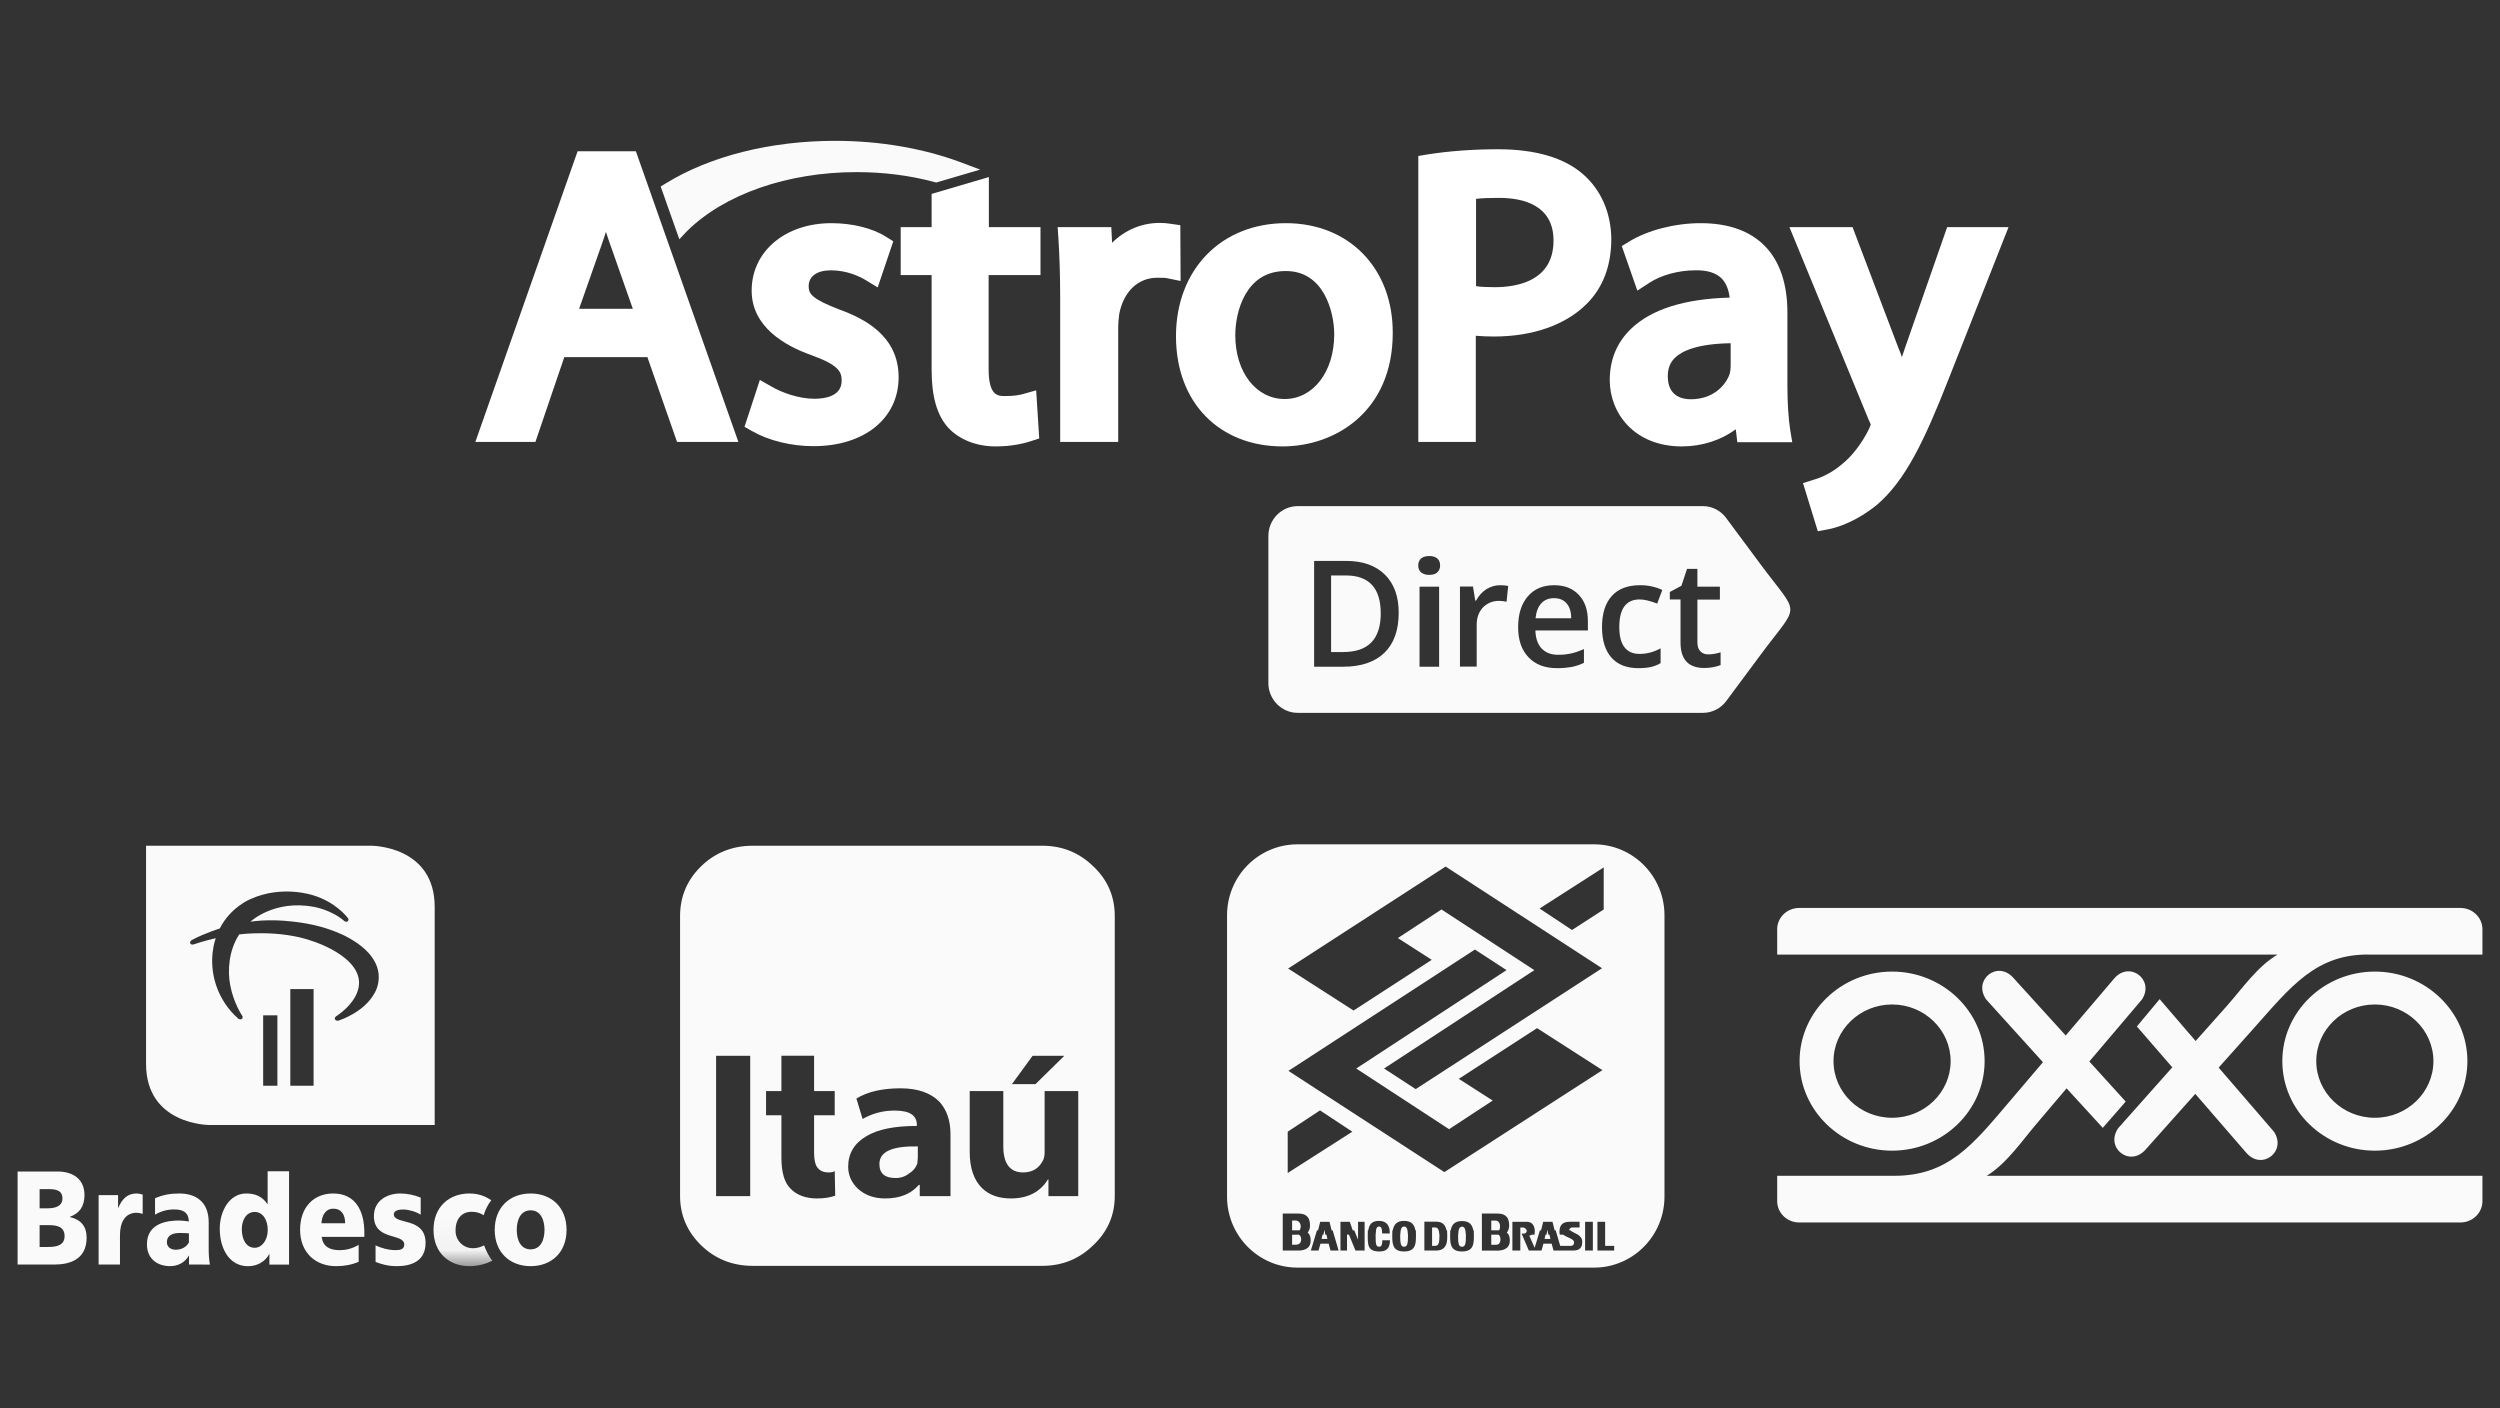
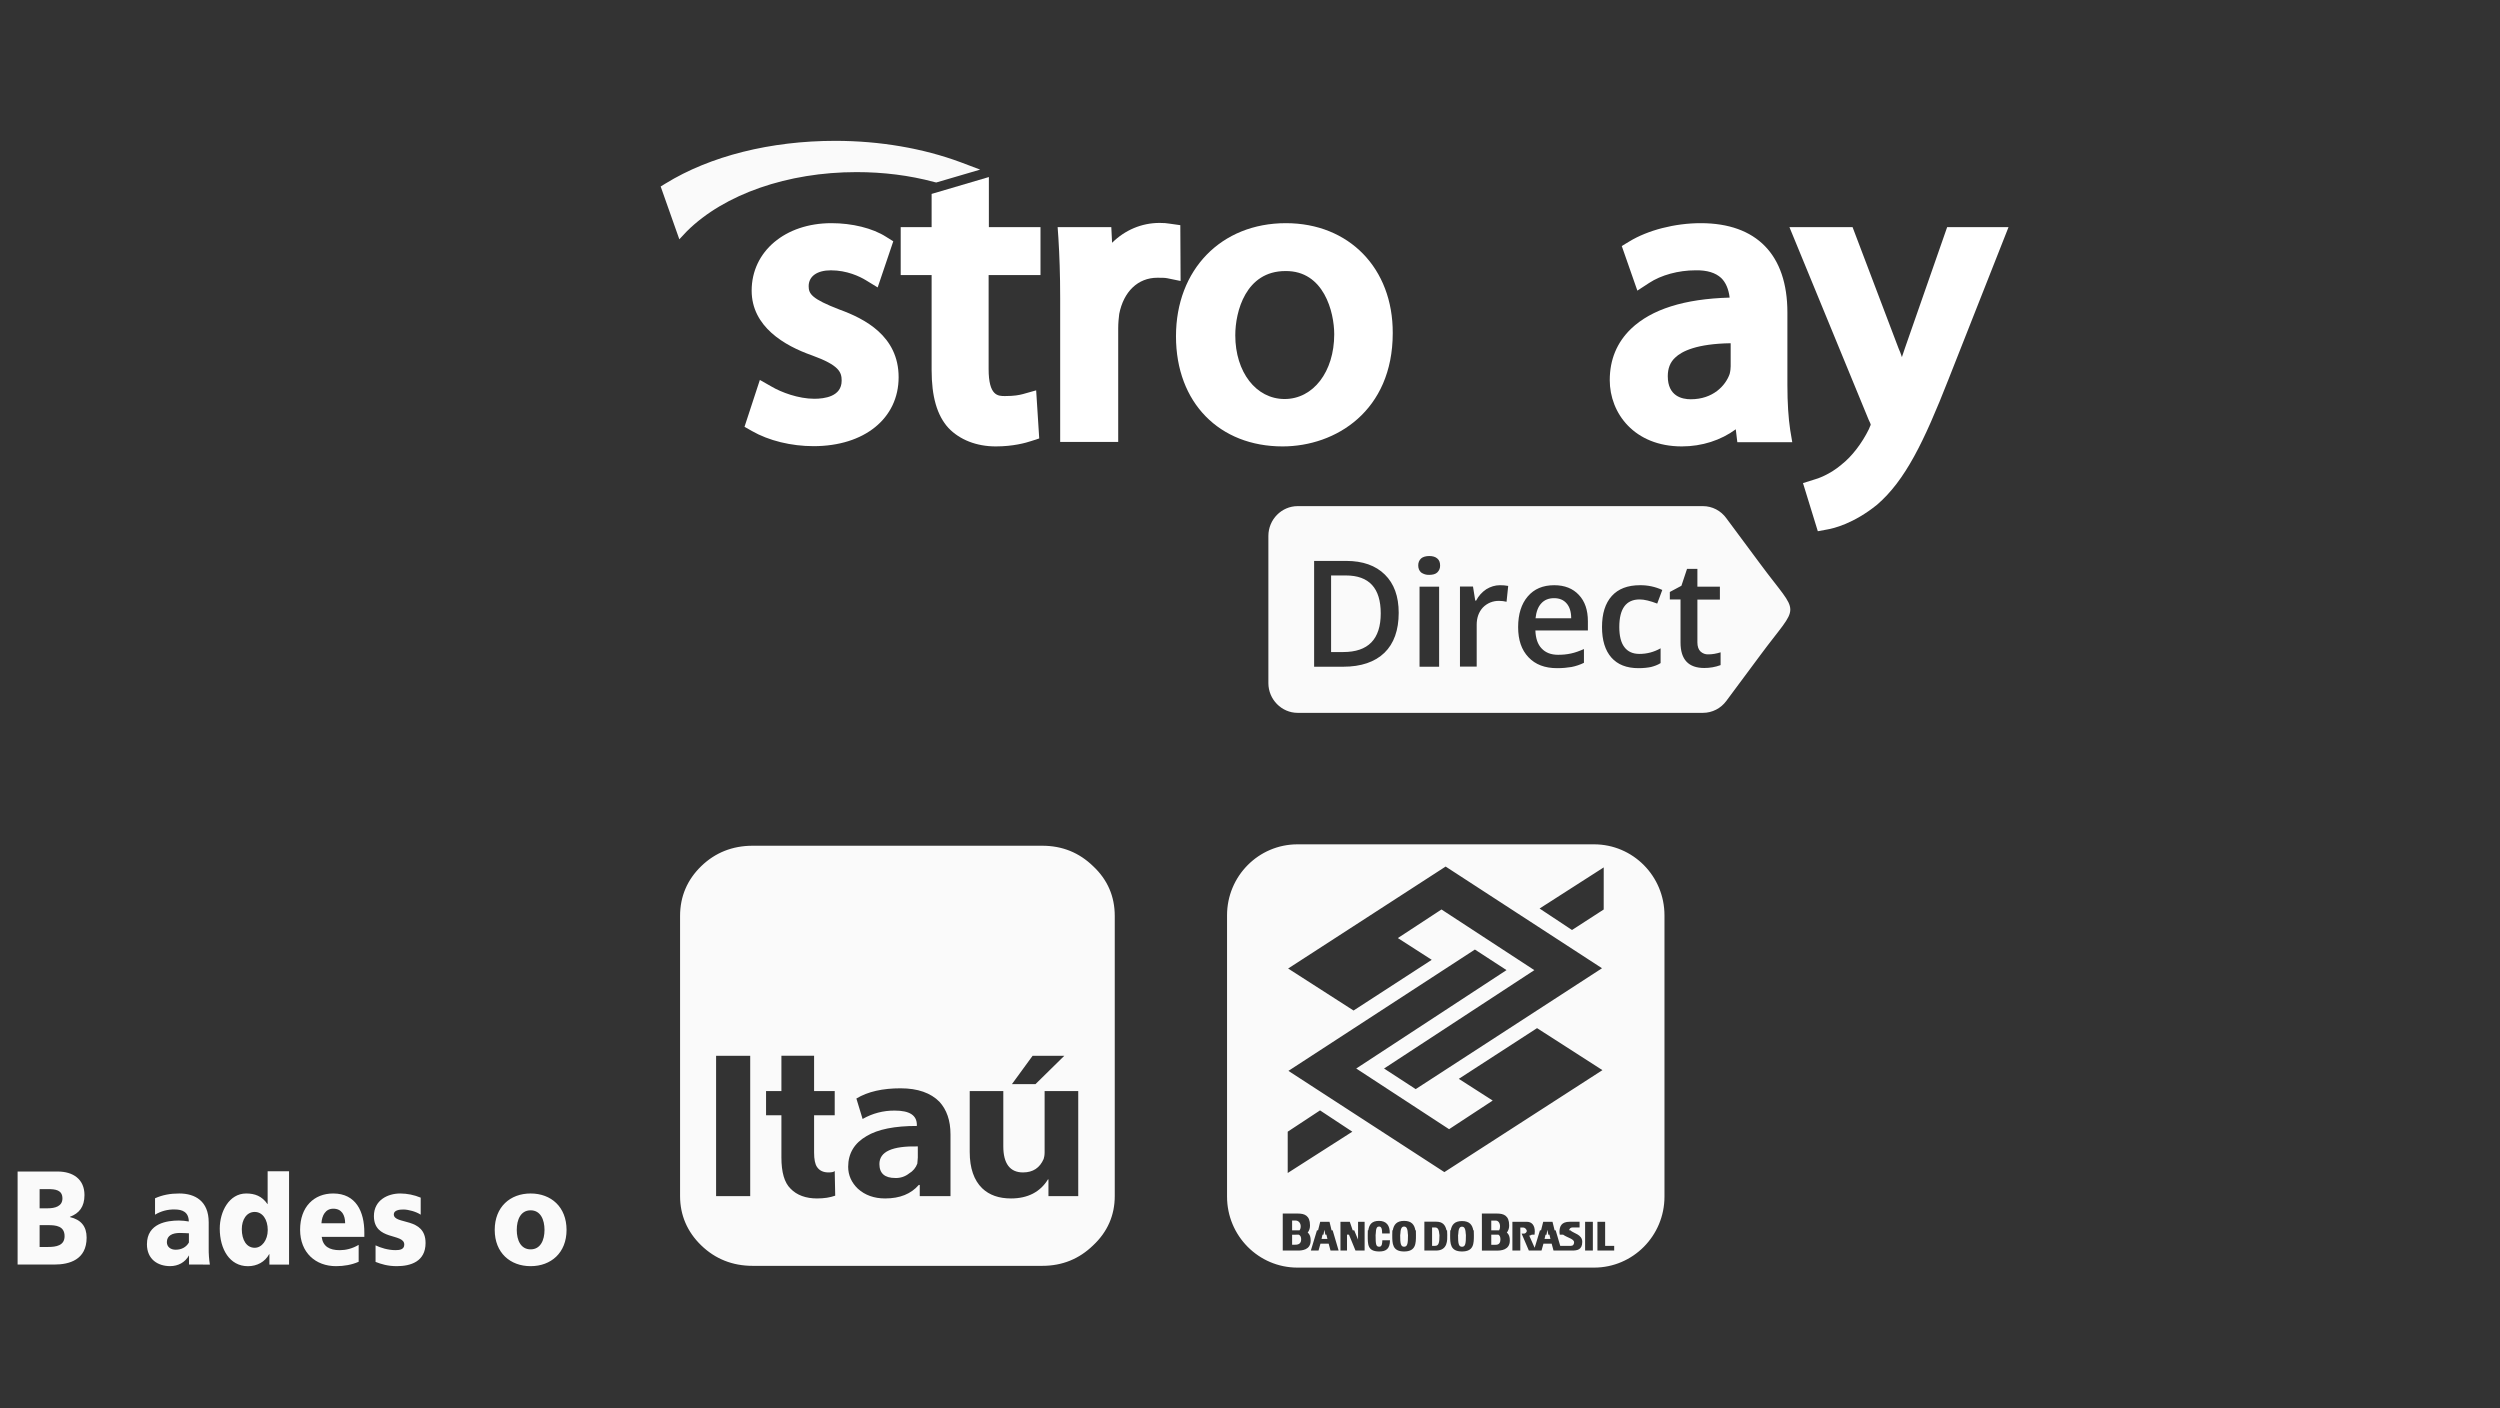
<svg xmlns="http://www.w3.org/2000/svg" width="71" height="40" viewBox="0 0 71 40" fill="none">
  <rect x="0" y="0" width="71" height="40" fill="#333333" stroke="none" />
  <path d="M21.374 24.019H29.599C30.172 24.019 30.649 24.216 31.044 24.599C31.454 24.982 31.659 25.457 31.659 26.012V33.97C31.659 34.511 31.454 34.986 31.044 35.369C30.649 35.752 30.172 35.95 29.599 35.95H21.374C20.802 35.95 20.31 35.752 19.915 35.369C19.519 34.986 19.314 34.511 19.314 33.97V26.012C19.314 25.457 19.52 24.982 19.915 24.599C20.31 24.216 20.802 24.019 21.374 24.019ZM28.739 30.789H29.408L30.227 29.984H29.326L28.739 30.789ZM28.494 30.987H27.54V32.716C27.54 33.178 27.662 33.521 27.893 33.746C28.099 33.943 28.372 34.036 28.712 34.036C29.19 34.036 29.544 33.851 29.762 33.495H29.776V33.97H30.622V30.987H29.667V32.729C29.667 32.809 29.653 32.874 29.64 32.914C29.531 33.165 29.34 33.297 29.053 33.297C28.685 33.297 28.494 33.046 28.494 32.558V30.987ZM26.039 31.977C25.412 31.977 24.934 32.069 24.607 32.267C24.265 32.465 24.088 32.756 24.088 33.138C24.088 33.376 24.184 33.587 24.362 33.758C24.566 33.943 24.825 34.036 25.138 34.036C25.562 34.036 25.875 33.904 26.093 33.653H26.121V33.97H26.994V32.214C26.994 31.819 26.885 31.515 26.68 31.29C26.434 31.04 26.066 30.908 25.576 30.908C25.07 30.908 24.648 31 24.321 31.198L24.498 31.779C24.776 31.619 25.092 31.537 25.412 31.541C25.834 31.541 26.039 31.674 26.039 31.951V31.977ZM23.706 30.987H23.12V29.983H22.192V30.987H21.756V31.674H22.192V32.874C22.192 33.284 22.274 33.587 22.452 33.758C22.629 33.943 22.888 34.036 23.201 34.036C23.407 34.036 23.57 34.01 23.72 33.957L23.706 33.257C23.679 33.284 23.625 33.297 23.529 33.297C23.379 33.297 23.27 33.244 23.201 33.139C23.148 33.059 23.12 32.927 23.12 32.729V31.674H23.706V30.987ZM24.975 33.059C24.975 32.703 25.343 32.544 26.066 32.558V32.874L26.052 33.046C26.01 33.164 25.928 33.262 25.821 33.324C25.709 33.414 25.568 33.461 25.425 33.455C25.125 33.455 24.975 33.323 24.975 33.059ZM20.337 29.984V33.97H21.306V29.984H20.337ZM36.43 35.066V35.516H36.862C36.966 35.516 37.223 35.504 37.223 35.232C37.223 35.133 37.203 35.055 37.138 35.007C37.184 34.948 37.207 34.874 37.204 34.798C37.204 34.524 37.05 34.465 36.864 34.465H36.43V35.066ZM36.907 34.942H36.696V34.663H36.792C36.878 34.663 36.94 34.733 36.94 34.828C36.94 34.879 36.926 34.916 36.907 34.942ZM37.817 34.942L37.758 34.699H37.494L37.433 34.941H37.402L37.228 35.516H37.446L37.501 35.32H37.734L37.787 35.516H38.017L37.848 34.942H37.817ZM37.67 35.065L37.699 35.185H37.532L37.559 35.065H37.586L37.612 34.927L37.64 35.065H37.67ZM38.255 35.065V35.05L38.26 35.065H38.311L38.496 35.516H38.755V34.699H38.569V34.941L38.568 35.205L38.46 34.941H38.417L38.334 34.699H38.069V35.516H38.255V35.065ZM39.067 35.065H39.069C39.077 34.871 39.103 34.834 39.169 34.834C39.227 34.834 39.253 34.888 39.253 35.031H39.469C39.477 34.8 39.371 34.673 39.163 34.673C38.958 34.673 38.884 34.778 38.859 34.941H38.846C38.845 34.984 38.844 35.029 38.844 35.078C38.844 35.343 38.836 35.542 39.173 35.542C39.364 35.542 39.475 35.465 39.475 35.224H39.258C39.255 35.296 39.254 35.407 39.173 35.407C39.08 35.407 39.067 35.351 39.067 35.078V35.065ZM40.197 34.942C40.17 34.786 40.093 34.673 39.876 34.673C39.66 34.673 39.583 34.785 39.555 34.941H39.543C39.54 34.985 39.54 35.031 39.54 35.078C39.54 35.313 39.54 35.542 39.876 35.542C40.213 35.542 40.213 35.313 40.213 35.078C40.213 35.031 40.213 34.985 40.211 34.942H40.197ZM39.987 35.065V35.078C39.987 35.308 39.975 35.407 39.876 35.407C39.778 35.407 39.765 35.308 39.765 35.078V35.065H39.768C39.775 34.905 39.8 34.834 39.876 34.834C39.953 34.834 39.978 34.905 39.985 35.065H39.987ZM40.452 35.065V35.516H40.781C41.125 35.516 41.102 35.206 41.102 35.069C41.102 35.023 41.101 34.981 41.097 34.942H41.081C41.047 34.784 40.967 34.696 40.789 34.696H40.452V35.065ZM40.881 35.065V35.075C40.881 35.297 40.86 35.382 40.755 35.382H40.671V34.86H40.761C40.845 34.86 40.87 34.946 40.878 35.065H40.881ZM41.842 34.942C41.814 34.788 41.737 34.678 41.521 34.678C41.306 34.678 41.228 34.788 41.201 34.941H41.187C41.184 34.986 41.184 35.033 41.184 35.08C41.184 35.313 41.184 35.542 41.521 35.542C41.858 35.542 41.858 35.314 41.858 35.08C41.858 35.033 41.858 34.986 41.855 34.941L41.842 34.942ZM41.632 35.065V35.08C41.632 35.309 41.62 35.408 41.521 35.408C41.422 35.408 41.409 35.309 41.409 35.08L41.41 35.065H41.413C41.42 34.908 41.445 34.838 41.521 34.838C41.597 34.838 41.622 34.908 41.63 35.065H41.632ZM42.086 35.065V35.517H42.517C42.621 35.517 42.879 35.504 42.879 35.231C42.879 35.133 42.858 35.055 42.794 35.007C42.84 34.947 42.863 34.874 42.86 34.798C42.86 34.524 42.706 34.465 42.519 34.465H42.085L42.086 35.065ZM42.576 34.941H42.352V34.665H42.481C42.551 34.665 42.601 34.735 42.601 34.829C42.603 34.868 42.594 34.907 42.576 34.941ZM42.952 35.065V35.516H43.177V34.861H43.252C43.301 34.861 43.346 34.896 43.363 34.96C43.35 35.005 43.319 35.037 43.276 35.035L43.214 35.035L43.419 35.516H43.779L43.834 35.32H44.067L44.12 35.516H44.644C44.789 35.516 44.936 35.497 44.936 35.269C44.936 35.054 44.688 35.031 44.596 34.94H44.563C44.573 34.889 44.607 34.86 44.659 34.86H44.86V34.698H44.578C44.346 34.698 44.289 34.826 44.289 34.991C44.289 35.016 44.292 35.041 44.297 35.065H44.393C44.516 35.153 44.704 35.183 44.704 35.282C44.704 35.342 44.673 35.383 44.609 35.383H44.311L44.181 34.941H44.151L44.091 34.699H43.827L43.766 34.941H43.735L43.584 35.437L43.431 35.093C43.457 35.088 43.481 35.079 43.504 35.065H43.581C43.586 35.035 43.588 35.005 43.588 34.975C43.588 34.795 43.501 34.699 43.364 34.699H42.952V35.065ZM44.004 35.065L44.033 35.186H43.865L43.893 35.066H43.92L43.945 34.927L43.973 35.066L44.004 35.065ZM45.017 35.065V35.516H45.237V34.699H45.017V35.065ZM45.367 35.065V35.516H45.843V35.383H45.586V34.699H45.367V35.065ZM36.888 35.065C36.936 35.091 36.953 35.137 36.953 35.199C36.953 35.349 36.83 35.35 36.776 35.35H36.696V35.066L36.888 35.065ZM42.556 35.065C42.597 35.09 42.612 35.137 42.612 35.2C42.612 35.351 42.513 35.352 42.468 35.352H42.352V35.065H42.556ZM34.848 25.995C34.848 24.881 35.744 23.979 36.848 23.979H45.271C46.376 23.979 47.271 24.881 47.271 25.995V33.984C47.271 35.097 46.376 36 45.271 36H36.848C35.744 36 34.848 35.097 34.848 33.984V25.995ZM43.724 25.802L44.645 26.412L45.545 25.83L45.546 24.634L43.724 25.802ZM38.406 32.14L37.489 31.535L36.571 32.14V33.313L38.406 32.14ZM41.887 26.967L36.591 30.413L41.02 33.288L45.509 30.392L43.652 29.199L41.43 30.639L42.393 31.256L41.154 32.069L38.517 30.346L42.785 27.551L41.887 26.967ZM40.206 30.931L45.497 27.498L41.056 24.61L36.583 27.506L38.441 28.699L40.661 27.259L39.699 26.641L40.938 25.829L43.575 27.552L39.307 30.346L40.206 30.931Z" fill="#FAFAFA" />
  <mask id="mask0_3685_7627" style="mask-type:luminance" maskUnits="userSpaceOnUse" x="0" y="24" width="17" height="12">
-     <path d="M0.5 24.019H16.09V35.96H0.5V24.019Z" fill="white" />
-   </mask>
+     </mask>
  <g mask="url(#mask0_3685_7627)">
    <path fill-rule="evenodd" clip-rule="evenodd" d="M13.762 35.403C13.754 35.382 13.75 35.368 13.747 35.369C13.741 35.371 13.728 35.378 13.719 35.381C13.629 35.427 13.53 35.45 13.431 35.449C13.365 35.45 13.3 35.437 13.239 35.412C13.178 35.387 13.123 35.349 13.077 35.302C13.031 35.254 12.995 35.198 12.971 35.136C12.947 35.074 12.936 35.007 12.938 34.941C12.938 34.6 13.131 34.414 13.393 34.415C13.539 34.415 13.641 34.45 13.736 34.513C13.782 34.357 13.857 34.209 13.952 34.087C13.893 34.047 13.831 34.012 13.767 33.982C13.629 33.923 13.481 33.894 13.332 33.895C12.754 33.895 12.312 34.274 12.312 34.929C12.312 35.581 12.754 35.959 13.332 35.959C13.612 35.959 13.827 35.871 13.827 35.871C13.879 35.851 13.93 35.829 13.981 35.805C13.848 35.631 13.787 35.464 13.762 35.403Z" fill="#FAFAFA" />
  </g>
  <path d="M1.125 34.316H1.355C1.56 34.316 1.773 34.26 1.773 34.036C1.773 33.793 1.571 33.771 1.363 33.771H1.125V34.316ZM1.125 35.414H1.366C1.594 35.414 1.834 35.375 1.834 35.107C1.834 34.819 1.588 34.794 1.373 34.794H1.125V35.414ZM0.5 33.271H1.635C2.073 33.271 2.399 33.487 2.399 33.94C2.399 34.274 2.248 34.46 1.986 34.557V34.565C2.298 34.638 2.46 34.826 2.46 35.148C2.46 35.781 1.965 35.913 1.545 35.913H0.5V33.271ZM7.234 35.437C7.436 35.437 7.604 35.221 7.604 34.933C7.604 34.634 7.456 34.419 7.234 34.419C6.998 34.419 6.867 34.646 6.867 34.906C6.867 35.221 7.005 35.437 7.234 35.437ZM8.209 35.914H7.651V35.617H7.645C7.527 35.837 7.3 35.96 7.042 35.96C6.521 35.96 6.241 35.474 6.241 34.892C6.241 34.407 6.508 33.895 6.992 33.895C7.234 33.895 7.439 33.967 7.595 34.195H7.601V33.264H8.209V35.914ZM15.464 34.93C15.464 34.634 15.349 34.373 15.07 34.373C14.79 34.373 14.676 34.634 14.676 34.93C14.676 35.221 14.79 35.482 15.07 35.482C15.349 35.482 15.464 35.221 15.464 34.93ZM14.05 34.93C14.05 34.275 14.491 33.895 15.07 33.895C15.649 33.895 16.09 34.275 16.09 34.93C16.09 35.58 15.649 35.959 15.07 35.959C14.491 35.959 14.05 35.58 14.05 34.93ZM5.365 35.288C5.285 35.423 5.153 35.492 4.988 35.492C4.847 35.492 4.739 35.413 4.739 35.276C4.739 35.087 4.901 35.016 5.106 35.016C5.196 35.016 5.288 35.023 5.365 35.026V35.288ZM5.96 35.914C5.936 35.76 5.925 35.604 5.927 35.449V34.713C5.927 34.111 5.54 33.895 5.092 33.895C4.837 33.895 4.615 33.936 4.403 34.031V34.497C4.572 34.395 4.765 34.344 4.962 34.349C5.18 34.349 5.358 34.421 5.362 34.69C5.268 34.673 5.174 34.664 5.079 34.663C4.756 34.663 4.173 34.736 4.173 35.337C4.173 35.765 4.484 35.958 4.83 35.958C5.059 35.958 5.257 35.853 5.368 35.652V35.913L5.96 35.914Z" fill="#FAFAFA" />
-   <path fill-rule="evenodd" clip-rule="evenodd" d="M3.878 33.895C3.615 33.895 3.464 34.055 3.359 34.304H3.353V33.941H2.801V35.913H3.407V35.081C3.407 34.696 3.562 34.462 3.845 34.443C3.915 34.441 3.986 34.452 4.052 34.475V33.926C3.996 33.907 3.937 33.897 3.878 33.895Z" fill="#FAFAFA" />
  <path d="M9.129 34.74C9.143 34.513 9.247 34.327 9.466 34.327C9.708 34.327 9.802 34.513 9.802 34.74H9.129ZM10.347 35.001C10.347 34.414 10.112 33.895 9.463 33.895C8.917 33.895 8.523 34.274 8.523 34.925C8.523 35.577 8.964 35.959 9.543 35.959C9.769 35.959 9.991 35.921 10.186 35.834V35.354C10.004 35.463 9.816 35.505 9.651 35.505C9.355 35.505 9.17 35.399 9.136 35.127H10.347V35.001Z" fill="#FAFAFA" />
  <path fill-rule="evenodd" clip-rule="evenodd" d="M11.366 33.895C11.017 33.895 10.619 34.081 10.619 34.536C10.619 35.247 11.481 35.012 11.481 35.346C11.481 35.482 11.36 35.504 11.235 35.504C11.017 35.504 10.807 35.436 10.666 35.368V35.838C10.826 35.901 11.013 35.959 11.269 35.959C11.666 35.959 12.086 35.826 12.086 35.301C12.086 34.551 11.184 34.793 11.184 34.487C11.184 34.376 11.333 34.347 11.464 34.35C11.604 34.353 11.819 34.41 11.948 34.497V34.013C11.763 33.936 11.565 33.896 11.366 33.895Z" fill="#FAFAFA" />
-   <path d="M12.345 31.95H5.943C5.943 31.95 4.148 31.95 4.148 30.214V24.019H10.552C10.552 24.019 12.345 24.019 12.345 25.755V31.95ZM7.878 30.835V28.835H7.474V30.835H7.878ZM8.906 30.835V28.089H8.245V30.835H8.906ZM7.112 26.176C7.112 26.176 7.778 25.546 8.901 25.753C8.901 25.753 9.396 25.828 9.775 26.154C9.775 26.154 9.831 26.204 9.874 26.162C9.874 26.162 9.929 26.121 9.868 26.058C9.868 26.058 9.542 25.622 8.899 25.428C8.899 25.428 8.017 25.122 7.109 25.536C7.109 25.536 6.551 25.759 6.241 26.369C6.241 26.369 5.8 26.508 5.468 26.687C5.468 26.687 5.371 26.725 5.407 26.799C5.407 26.799 5.439 26.851 5.526 26.812C5.526 26.812 5.832 26.709 6.128 26.645C6.128 26.645 5.89 27.243 6.139 27.985C6.261 28.348 6.475 28.672 6.76 28.923C6.76 28.923 6.811 28.973 6.866 28.938C6.866 28.938 6.914 28.905 6.88 28.85C6.88 28.85 6.634 28.492 6.539 27.982C6.458 27.566 6.496 26.992 6.794 26.537C6.794 26.537 7.931 26.383 8.899 26.736C8.899 26.736 10.545 27.255 10.13 28.219C10.13 28.219 10.01 28.553 9.556 28.856C9.556 28.856 9.48 28.899 9.521 28.96C9.521 28.96 9.555 29.009 9.633 28.978C9.633 28.978 10.329 28.759 10.629 28.218C10.629 28.218 11.237 27.317 9.802 26.581C9.802 26.581 9.407 26.377 8.899 26.268C8.899 26.268 7.985 26.049 7.112 26.176ZM50.472 33.393H53.794C55.334 33.393 56.034 32.502 57.056 31.3L58.02 30.167L56.408 28.385C56.021 27.835 56.721 27.264 57.175 27.766L58.666 29.408L60.042 27.791C60.48 27.276 61.199 27.824 60.831 28.386L59.337 30.146L60.37 31.285L59.719 32.031L58.691 30.909L57.834 31.92C57.412 32.416 56.986 33.048 56.422 33.393H70.501V27.11H67.315C65.775 27.076 65.052 28.032 64.001 29.21L63.01 30.32L64.579 32.139C64.953 32.698 64.24 33.252 63.796 32.741L62.346 31.066L60.931 32.652C60.481 33.157 59.776 32.593 60.157 32.04L61.693 30.312L60.687 29.151L61.334 28.376L62.356 29.565L63.239 28.573C63.67 28.087 64.112 27.442 64.683 27.11H50.472V26.389C50.472 26.057 50.752 25.786 51.095 25.786H69.877C70.22 25.786 70.501 26.057 70.501 26.389V34.114C70.501 34.446 70.22 34.718 69.877 34.718H51.095C50.752 34.718 50.472 34.446 50.472 34.114V33.393ZM56.363 30.136C56.363 31.537 55.183 32.679 53.736 32.679C52.288 32.679 51.108 31.537 51.108 30.136C51.108 28.735 52.288 27.593 53.735 27.593C55.183 27.593 56.363 28.735 56.363 30.136ZM67.446 32.679C65.999 32.679 64.818 31.537 64.818 30.136C64.818 28.735 65.998 27.593 67.445 27.593C68.893 27.593 70.074 28.735 70.074 30.136C70.074 31.537 68.894 32.679 67.446 32.679ZM67.446 28.527C66.529 28.527 65.782 29.25 65.782 30.136C65.782 31.023 66.529 31.745 67.446 31.745C68.362 31.745 69.109 31.023 69.109 30.136C69.109 29.25 68.362 28.527 67.446 28.527ZM53.736 28.527C52.819 28.527 52.072 29.25 52.072 30.136C52.072 31.023 52.819 31.745 53.736 31.745C54.652 31.745 55.398 31.023 55.398 30.136C55.398 29.25 54.652 28.527 53.736 28.527Z" fill="#FAFAFA" />
  <path fill-rule="evenodd" clip-rule="evenodd" d="M49.025 19.91C48.873 20.115 48.631 20.245 48.362 20.245H36.854C36.396 20.245 36.022 19.862 36.022 19.401V15.22C36.022 14.755 36.396 14.374 36.854 14.374H48.362C48.631 14.374 48.873 14.505 49.025 14.714C49.346 15.146 49.665 15.579 49.989 16.012C51.13 17.555 51.13 17.069 49.989 18.612L49.025 19.91ZM39.723 17.404C39.723 16.934 39.591 16.575 39.33 16.318C39.069 16.061 38.702 15.93 38.233 15.93H37.321V18.935H38.148C38.654 18.935 39.049 18.8 39.318 18.539C39.587 18.278 39.723 17.898 39.723 17.404ZM39.213 17.42C39.213 18.155 38.856 18.518 38.148 18.518H37.803V16.343H38.221C38.884 16.343 39.213 16.703 39.213 17.421V17.42ZM40.278 16.061C40.278 16.143 40.306 16.208 40.358 16.257C40.426 16.306 40.509 16.331 40.593 16.326C40.687 16.326 40.767 16.306 40.819 16.257C40.845 16.232 40.866 16.201 40.88 16.168C40.894 16.134 40.9 16.098 40.899 16.061C40.899 15.975 40.876 15.909 40.819 15.861C40.767 15.816 40.692 15.791 40.593 15.791C40.49 15.791 40.41 15.816 40.358 15.861C40.331 15.886 40.31 15.917 40.296 15.952C40.282 15.986 40.277 16.024 40.278 16.061ZM40.871 18.935V16.661H40.315V18.935H40.871ZM42.597 16.62C42.46 16.62 42.331 16.661 42.211 16.734C42.089 16.815 41.989 16.926 41.922 17.057H41.897L41.833 16.657H41.463V18.931H41.938V17.743C41.938 17.543 41.998 17.379 42.114 17.253C42.174 17.191 42.247 17.143 42.326 17.11C42.406 17.078 42.491 17.063 42.576 17.065C42.645 17.065 42.717 17.073 42.786 17.09L42.833 16.64C42.755 16.626 42.676 16.619 42.597 16.62ZM44.224 18.976C44.377 18.976 44.509 18.963 44.63 18.943C44.752 18.919 44.871 18.879 44.984 18.824V18.433C44.855 18.49 44.73 18.535 44.617 18.559C44.496 18.585 44.372 18.597 44.248 18.596C44.047 18.596 43.894 18.535 43.782 18.416C43.669 18.298 43.613 18.126 43.605 17.906H45.096V17.645C45.096 17.326 45.012 17.077 44.838 16.894C44.67 16.714 44.437 16.62 44.14 16.62C43.818 16.62 43.569 16.726 43.388 16.939C43.207 17.151 43.115 17.44 43.115 17.812C43.115 18.176 43.211 18.457 43.408 18.665C43.605 18.874 43.874 18.976 44.224 18.976ZM44.135 16.988C44.288 16.988 44.405 17.037 44.489 17.134C44.574 17.228 44.622 17.371 44.622 17.559H43.609C43.629 17.375 43.681 17.232 43.774 17.134C43.862 17.037 43.983 16.988 44.135 16.988ZM46.535 18.976C46.671 18.976 46.788 18.963 46.888 18.943C46.984 18.918 47.077 18.886 47.161 18.832V18.412C46.977 18.517 46.77 18.572 46.559 18.571C46.37 18.571 46.229 18.506 46.133 18.379C46.036 18.253 45.988 18.061 45.988 17.808C45.988 17.286 46.181 17.024 46.566 17.024C46.699 17.024 46.864 17.065 47.065 17.142L47.209 16.755C47.01 16.663 46.793 16.617 46.574 16.62C46.225 16.62 45.959 16.722 45.775 16.926C45.59 17.131 45.497 17.425 45.497 17.808C45.497 18.184 45.586 18.473 45.763 18.674C45.94 18.874 46.193 18.976 46.535 18.976ZM48.516 18.584C48.475 18.586 48.435 18.58 48.397 18.566C48.359 18.551 48.324 18.53 48.294 18.502C48.239 18.449 48.206 18.363 48.206 18.245V17.028H48.845V16.661H48.206V16.155H47.912L47.752 16.636L47.423 16.812V17.024H47.727V18.249C47.727 18.731 47.953 18.971 48.403 18.971C48.561 18.971 48.717 18.944 48.865 18.889V18.526C48.745 18.563 48.632 18.584 48.516 18.584Z" fill="#FAFAFA" />
-   <path d="M16.404 4.296L13.5 12.551H15.206L16.026 10.142H18.386L19.228 12.551H20.97L18.059 4.296H16.404ZM17.972 8.769H16.447L17.086 6.951C17.13 6.824 17.173 6.705 17.209 6.585C17.253 6.712 17.289 6.839 17.34 6.972L17.972 8.769Z" fill="white" />
  <path d="M23.837 8.79C23.053 8.487 22.966 8.346 22.966 8.128C22.966 7.846 23.206 7.677 23.598 7.677C24.055 7.677 24.418 7.853 24.592 7.959L24.926 8.163L25.369 6.853L25.166 6.726C24.781 6.479 24.2 6.338 23.612 6.338C22.298 6.338 21.347 7.141 21.347 8.254C21.347 9.276 22.277 9.818 23.061 10.093C23.837 10.374 23.903 10.572 23.903 10.811C23.903 11.262 23.416 11.325 23.126 11.325C22.676 11.325 22.189 11.142 21.914 10.98L21.58 10.79L21.144 12.121L21.355 12.241C21.834 12.516 22.473 12.671 23.104 12.671C24.549 12.671 25.521 11.882 25.521 10.713C25.521 9.543 24.556 9.05 23.837 8.79Z" fill="white" />
-   <path d="M28.084 5.028L26.458 5.507V6.451H25.58V7.811H26.458V10.508C26.458 11.262 26.61 11.797 26.937 12.156C27.256 12.488 27.728 12.678 28.28 12.678C28.774 12.678 29.129 12.579 29.296 12.523L29.514 12.452L29.427 11.086L29.05 11.192C28.941 11.22 28.81 11.248 28.541 11.248C28.345 11.248 28.077 11.248 28.077 10.48V7.811H29.55V6.451H28.084V5.028Z" fill="white" />
+   <path d="M28.084 5.028L26.458 5.507V6.451H25.58V7.811H26.458V10.508C26.458 11.262 26.61 11.797 26.937 12.156C27.256 12.488 27.728 12.678 28.28 12.678C28.774 12.678 29.129 12.579 29.296 12.523L29.514 12.452L29.427 11.086L29.05 11.192C28.941 11.22 28.81 11.248 28.541 11.248C28.345 11.248 28.077 11.248 28.077 10.48V7.811H29.55V6.451H28.084Z" fill="white" />
  <path d="M33.521 6.395L33.224 6.353C33.137 6.338 33.05 6.331 32.933 6.331C32.418 6.331 31.946 6.536 31.583 6.895L31.561 6.451H30.037L30.059 6.768C30.088 7.24 30.109 7.775 30.109 8.466V12.551H31.757V9.325C31.757 9.177 31.772 9.022 31.786 8.916C31.91 8.283 32.316 7.888 32.868 7.888C32.999 7.888 33.078 7.888 33.151 7.902L33.529 7.98L33.521 6.395Z" fill="white" />
  <path d="M36.519 6.338C34.683 6.338 33.398 7.656 33.398 9.55C33.398 11.445 34.639 12.678 36.425 12.678C37.935 12.678 39.554 11.671 39.554 9.459C39.561 7.62 38.312 6.338 36.519 6.338ZM37.892 9.494C37.892 10.558 37.296 11.332 36.483 11.332C35.67 11.332 35.082 10.565 35.082 9.522C35.082 8.846 35.38 7.698 36.505 7.698C37.601 7.684 37.892 8.867 37.892 9.494Z" fill="white" />
-   <path d="M44.962 4.951C44.425 4.479 43.605 4.239 42.545 4.239C41.833 4.239 41.158 4.289 40.534 4.387L40.28 4.43V12.551H41.913V9.536C42.08 9.55 42.254 9.557 42.429 9.557C43.532 9.557 44.468 9.226 45.064 8.628C45.528 8.163 45.761 7.543 45.761 6.782C45.753 6.043 45.47 5.395 44.962 4.951ZM44.12 6.832C44.12 7.987 43.075 8.156 42.45 8.156C42.24 8.156 42.066 8.149 41.92 8.128V5.648C42.08 5.627 42.298 5.62 42.574 5.62C43.271 5.62 44.12 5.831 44.12 6.832Z" fill="white" />
  <path d="M50.762 10.931V8.874C50.762 7.233 49.884 6.338 48.301 6.338C47.568 6.338 46.799 6.536 46.269 6.86L46.058 6.987L46.501 8.254L46.835 8.036C47.176 7.811 47.67 7.677 48.149 7.677C48.483 7.67 48.722 7.747 48.882 7.895C49.013 8.022 49.093 8.212 49.122 8.452C47.837 8.487 46.9 8.783 46.32 9.339C45.92 9.726 45.717 10.213 45.717 10.797C45.717 11.734 46.414 12.678 47.764 12.678C48.338 12.678 48.875 12.502 49.296 12.192L49.34 12.558H50.9L50.842 12.213C50.791 11.875 50.762 11.445 50.762 10.931ZM48.018 11.339C47.772 11.339 47.365 11.255 47.365 10.684C47.365 10.466 47.43 10.29 47.575 10.156C47.764 9.973 48.193 9.762 49.151 9.748V10.403C49.151 10.452 49.144 10.537 49.122 10.621C49.006 10.952 48.65 11.339 48.018 11.339Z" fill="white" />
  <path d="M55.299 6.451L54.102 9.881C54.073 9.966 54.044 10.057 54.014 10.142C53.986 10.057 53.956 9.973 53.92 9.896L52.613 6.451H50.82L53.071 11.924L53.078 11.938C53.114 12.009 53.129 12.051 53.129 12.065C53.114 12.093 53.093 12.149 53.078 12.185C52.882 12.586 52.592 12.966 52.301 13.192L52.294 13.199C51.967 13.474 51.633 13.593 51.495 13.629L51.205 13.72L51.626 15.087L51.895 15.037C52.062 15.009 52.642 14.875 53.31 14.333C54.109 13.643 54.639 12.551 55.336 10.776L57.042 6.451H55.299Z" fill="white" />
  <path d="M19.511 6.564C20.571 5.514 22.371 4.888 24.324 4.888C25.086 4.888 25.826 4.979 26.531 5.169L26.589 5.183L27.837 4.817L27.278 4.606C26.211 4.211 24.984 4 23.721 4C21.885 4 20.171 4.43 18.901 5.212L18.763 5.296L19.293 6.796L19.511 6.564Z" fill="#FAFAFA" />
</svg>